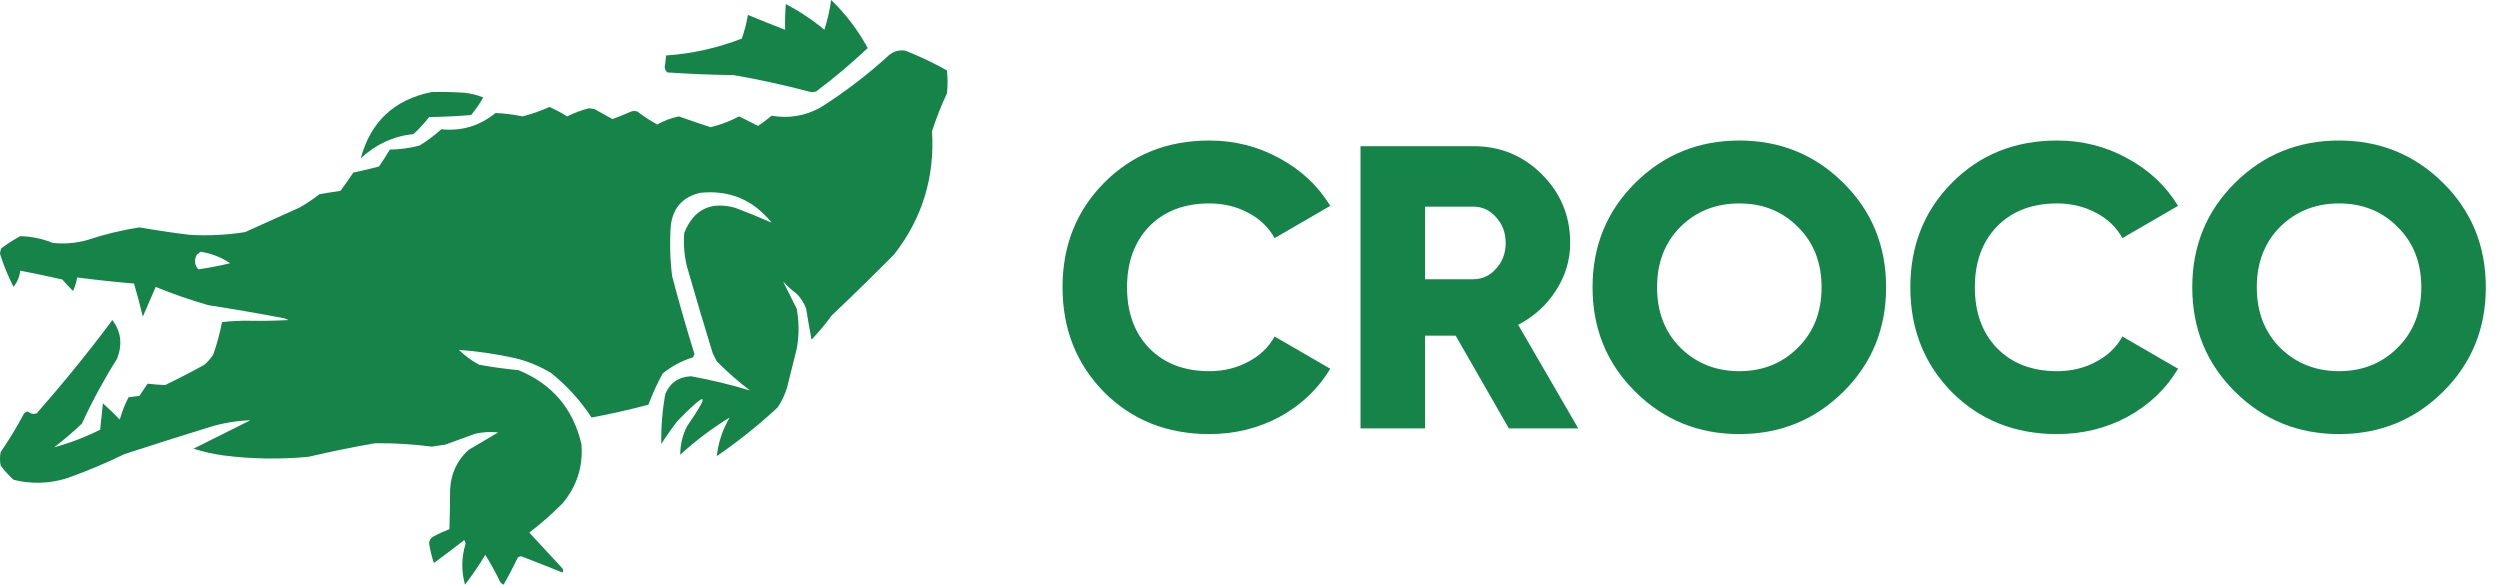
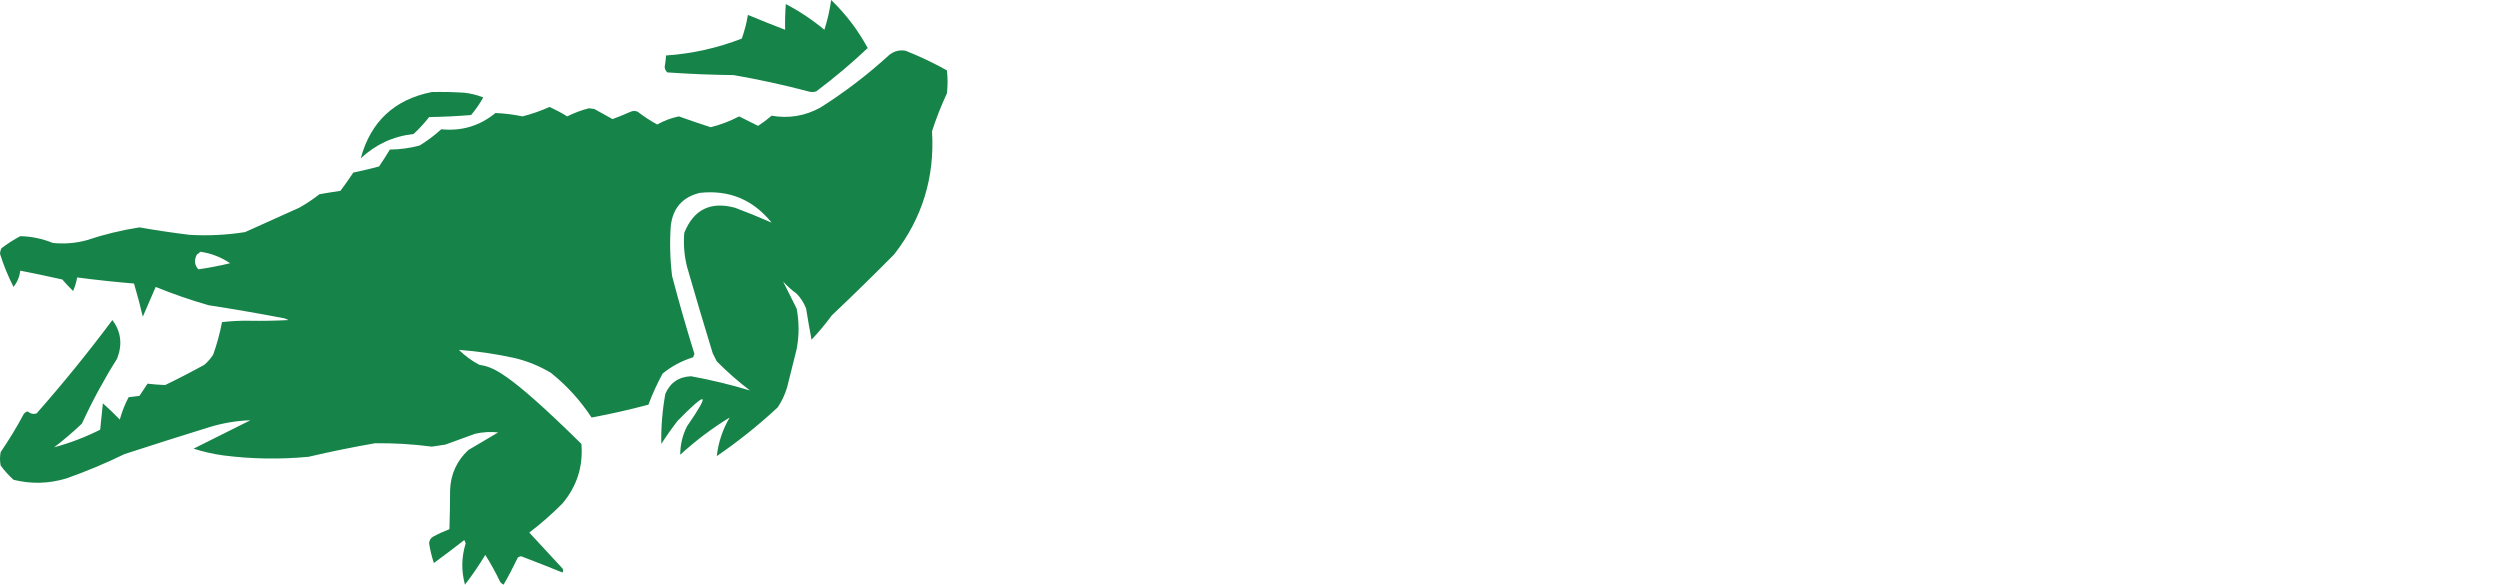
<svg xmlns="http://www.w3.org/2000/svg" width="248" height="58" viewBox="0 0 248 58" fill="none">
  <g clip-path="url(#clip0_2015_103)">
    <path fill-rule="evenodd" clip-rule="evenodd" d="M82.451 0C83.9 1.392 85.108 2.98 86.077 4.766C84.463 6.29 82.762 7.722 80.974 9.062C80.706 9.152 80.437 9.152 80.168 9.062C77.729 8.419 75.267 7.882 72.783 7.451C70.586 7.425 68.393 7.336 66.203 7.183C66.047 7.047 65.958 6.868 65.934 6.646C66.006 6.268 66.05 5.887 66.069 5.505C68.659 5.327 71.166 4.768 73.588 3.826C73.858 3.067 74.059 2.284 74.193 1.477C75.418 1.989 76.65 2.481 77.886 2.954C77.863 2.102 77.886 1.252 77.953 0.403C79.32 1.121 80.596 1.972 81.78 2.954C82.088 1.989 82.312 1.004 82.451 0Z" fill="#168348" />
-     <path fill-rule="evenodd" clip-rule="evenodd" d="M89.403 4.999C88.98 5.009 88.587 5.155 88.226 5.438C86.096 7.389 83.813 9.134 81.377 10.674C79.863 11.505 78.251 11.774 76.543 11.479C76.114 11.849 75.666 12.185 75.2 12.486C74.573 12.173 73.947 11.86 73.32 11.546C72.422 12.017 71.482 12.376 70.5 12.62C69.44 12.28 68.388 11.922 67.344 11.546C66.586 11.702 65.87 11.97 65.196 12.352C64.512 11.977 63.863 11.552 63.249 11.076C63.025 10.987 62.801 10.987 62.577 11.076C61.98 11.341 61.376 11.587 60.764 11.815C60.161 11.481 59.557 11.146 58.951 10.808C58.772 10.786 58.593 10.763 58.414 10.741C57.673 10.932 56.957 11.2 56.266 11.546C55.705 11.199 55.123 10.886 54.52 10.607C53.651 10.996 52.756 11.309 51.834 11.546C50.942 11.36 50.047 11.248 49.149 11.211C47.592 12.489 45.801 13.027 43.777 12.822C43.109 13.424 42.393 13.961 41.629 14.433C40.663 14.694 39.678 14.828 38.674 14.836C38.333 15.406 37.975 15.966 37.6 16.514C36.757 16.741 35.906 16.942 35.049 17.118C34.639 17.738 34.213 18.342 33.773 18.931C33.078 19.033 32.385 19.144 31.691 19.266C31.056 19.767 30.385 20.214 29.677 20.609C27.881 21.424 26.091 22.23 24.306 23.026C22.48 23.313 20.645 23.402 18.8 23.294C17.137 23.091 15.481 22.845 13.832 22.556C12.052 22.832 10.306 23.258 8.594 23.831C7.491 24.128 6.372 24.218 5.237 24.099C4.196 23.677 3.122 23.453 2.014 23.428C1.352 23.778 0.725 24.181 0.134 24.637C0.053 24.802 0.008 24.981 3.3571e-05 25.174C0.353 26.305 0.801 27.402 1.343 28.463C1.715 27.987 1.939 27.45 2.014 26.852C3.405 27.121 4.792 27.412 6.177 27.724C6.521 28.123 6.879 28.504 7.251 28.866C7.44 28.433 7.575 27.986 7.654 27.523C9.528 27.768 11.408 27.97 13.294 28.127C13.616 29.211 13.907 30.308 14.167 31.417C14.592 30.433 15.018 29.448 15.443 28.463C17.156 29.161 18.902 29.765 20.68 30.276C23.151 30.657 25.613 31.082 28.066 31.551C28.257 31.579 28.436 31.646 28.603 31.752C27.305 31.819 26.007 31.842 24.709 31.819C23.809 31.805 22.914 31.849 22.023 31.954C21.816 33.05 21.525 34.124 21.15 35.176C20.909 35.551 20.618 35.887 20.277 36.183C19 36.888 17.702 37.56 16.383 38.197C15.798 38.173 15.216 38.129 14.637 38.062L13.832 39.271C13.473 39.316 13.115 39.36 12.757 39.405C12.389 40.105 12.098 40.843 11.884 41.62C11.345 41.059 10.786 40.522 10.206 40.009C10.114 40.889 10.024 41.762 9.937 42.627C8.46 43.367 6.938 43.949 5.371 44.373C6.329 43.64 7.246 42.857 8.124 42.023C9.15 39.794 10.313 37.645 11.616 35.579C12.164 34.16 12.007 32.885 11.146 31.752C8.768 34.939 6.261 38.027 3.626 41.016C3.298 41.108 3.007 41.041 2.753 40.815C2.584 40.85 2.449 40.939 2.35 41.083C1.657 42.381 0.896 43.634 0.067 44.843C-0.022 45.29 -0.022 45.738 0.067 46.185C0.443 46.695 0.868 47.165 1.343 47.595C3.097 48.03 4.843 47.986 6.58 47.461C8.551 46.766 10.476 45.961 12.354 45.044C15.168 44.128 17.988 43.233 20.814 42.359C22.134 41.961 23.477 41.737 24.843 41.688C22.967 42.625 21.087 43.565 19.203 44.507C20.159 44.815 21.144 45.038 22.157 45.178C24.972 45.538 27.792 45.583 30.617 45.312C32.798 44.801 34.992 44.353 37.197 43.97C39.083 43.948 40.963 44.06 42.837 44.306C43.284 44.232 43.731 44.165 44.18 44.104C45.165 43.746 46.15 43.388 47.134 43.03C47.889 42.856 48.65 42.811 49.417 42.896C48.432 43.478 47.448 44.059 46.463 44.641C45.317 45.705 44.712 47.025 44.65 48.602C44.647 49.904 44.624 51.201 44.583 52.495C44.03 52.705 43.493 52.951 42.971 53.234C42.718 53.379 42.583 53.602 42.569 53.905C42.672 54.567 42.829 55.215 43.039 55.852C44.058 55.107 45.065 54.346 46.06 53.569C46.105 53.681 46.15 53.793 46.194 53.905C45.773 55.272 45.751 56.637 46.127 58C46.851 57.052 47.523 56.068 48.141 55.046C48.683 55.905 49.176 56.8 49.619 57.731C49.711 57.846 49.823 57.936 49.954 58C50.459 57.126 50.928 56.231 51.364 55.315C51.462 55.24 51.574 55.195 51.7 55.181C53.072 55.705 54.437 56.242 55.796 56.792C55.885 56.657 55.885 56.523 55.796 56.389C54.699 55.203 53.602 54.017 52.506 52.831C53.665 51.948 54.762 50.986 55.796 49.944C57.232 48.232 57.859 46.263 57.676 44.037C56.845 40.522 54.763 38.083 51.431 36.72C50.125 36.597 48.827 36.418 47.537 36.183C46.794 35.789 46.123 35.297 45.523 34.706C47.371 34.842 49.206 35.111 51.029 35.512C52.312 35.817 53.521 36.31 54.654 36.988C56.234 38.254 57.577 39.731 58.683 41.419C60.571 41.067 62.451 40.642 64.323 40.144C64.719 39.082 65.189 38.053 65.733 37.056C66.631 36.327 67.638 35.79 68.754 35.444C68.799 35.333 68.844 35.221 68.889 35.109C68.091 32.552 67.353 29.979 66.673 27.389C66.47 25.738 66.425 24.082 66.539 22.421C66.742 20.644 67.704 19.548 69.426 19.132C72.335 18.818 74.707 19.803 76.543 22.086C75.364 21.565 74.156 21.073 72.917 20.609C70.491 19.953 68.812 20.781 67.881 23.093C67.786 24.226 67.876 25.344 68.15 26.449C68.973 29.321 69.824 32.185 70.701 35.042L71.104 35.847C72.138 36.888 73.235 37.851 74.394 38.734C72.484 38.158 70.537 37.688 68.553 37.324C67.336 37.378 66.486 37.96 66.001 39.069C65.706 40.714 65.571 42.369 65.599 44.037C66.103 43.253 66.64 42.492 67.21 41.755C70.19 38.711 70.503 38.89 68.15 42.292C67.702 43.185 67.478 44.125 67.479 45.111C69.015 43.704 70.649 42.473 72.38 41.419C71.683 42.616 71.257 43.891 71.104 45.245C73.235 43.787 75.249 42.176 77.147 40.412C77.563 39.791 77.877 39.12 78.087 38.398C78.4 37.145 78.714 35.892 79.027 34.639C79.282 33.294 79.282 31.951 79.027 30.611C78.57 29.697 78.122 28.801 77.684 27.926C78.092 28.378 78.539 28.781 79.027 29.134C79.441 29.558 79.754 30.051 79.967 30.611C80.134 31.655 80.313 32.685 80.504 33.699C81.226 32.933 81.898 32.127 82.519 31.282C84.615 29.297 86.674 27.283 88.696 25.241C91.485 21.662 92.738 17.589 92.456 13.023C92.869 11.74 93.361 10.487 93.933 9.264C94.022 8.503 94.022 7.742 93.933 6.981C92.615 6.244 91.249 5.595 89.837 5.035C89.689 5.008 89.544 4.996 89.403 4.999ZM19.874 24.972C20.947 25.128 21.932 25.509 22.829 26.113C21.781 26.365 20.729 26.567 19.673 26.718C19.284 26.278 19.239 25.786 19.539 25.241C19.672 25.165 19.784 25.075 19.874 24.972Z" fill="#168348" />
+     <path fill-rule="evenodd" clip-rule="evenodd" d="M89.403 4.999C88.98 5.009 88.587 5.155 88.226 5.438C86.096 7.389 83.813 9.134 81.377 10.674C79.863 11.505 78.251 11.774 76.543 11.479C76.114 11.849 75.666 12.185 75.2 12.486C74.573 12.173 73.947 11.86 73.32 11.546C72.422 12.017 71.482 12.376 70.5 12.62C69.44 12.28 68.388 11.922 67.344 11.546C66.586 11.702 65.87 11.97 65.196 12.352C64.512 11.977 63.863 11.552 63.249 11.076C63.025 10.987 62.801 10.987 62.577 11.076C61.98 11.341 61.376 11.587 60.764 11.815C60.161 11.481 59.557 11.146 58.951 10.808C58.772 10.786 58.593 10.763 58.414 10.741C57.673 10.932 56.957 11.2 56.266 11.546C55.705 11.199 55.123 10.886 54.52 10.607C53.651 10.996 52.756 11.309 51.834 11.546C50.942 11.36 50.047 11.248 49.149 11.211C47.592 12.489 45.801 13.027 43.777 12.822C43.109 13.424 42.393 13.961 41.629 14.433C40.663 14.694 39.678 14.828 38.674 14.836C38.333 15.406 37.975 15.966 37.6 16.514C36.757 16.741 35.906 16.942 35.049 17.118C34.639 17.738 34.213 18.342 33.773 18.931C33.078 19.033 32.385 19.144 31.691 19.266C31.056 19.767 30.385 20.214 29.677 20.609C27.881 21.424 26.091 22.23 24.306 23.026C22.48 23.313 20.645 23.402 18.8 23.294C17.137 23.091 15.481 22.845 13.832 22.556C12.052 22.832 10.306 23.258 8.594 23.831C7.491 24.128 6.372 24.218 5.237 24.099C4.196 23.677 3.122 23.453 2.014 23.428C1.352 23.778 0.725 24.181 0.134 24.637C0.053 24.802 0.008 24.981 3.3571e-05 25.174C0.353 26.305 0.801 27.402 1.343 28.463C1.715 27.987 1.939 27.45 2.014 26.852C3.405 27.121 4.792 27.412 6.177 27.724C6.521 28.123 6.879 28.504 7.251 28.866C7.44 28.433 7.575 27.986 7.654 27.523C9.528 27.768 11.408 27.97 13.294 28.127C13.616 29.211 13.907 30.308 14.167 31.417C14.592 30.433 15.018 29.448 15.443 28.463C17.156 29.161 18.902 29.765 20.68 30.276C23.151 30.657 25.613 31.082 28.066 31.551C28.257 31.579 28.436 31.646 28.603 31.752C27.305 31.819 26.007 31.842 24.709 31.819C23.809 31.805 22.914 31.849 22.023 31.954C21.816 33.05 21.525 34.124 21.15 35.176C20.909 35.551 20.618 35.887 20.277 36.183C19 36.888 17.702 37.56 16.383 38.197C15.798 38.173 15.216 38.129 14.637 38.062L13.832 39.271C13.473 39.316 13.115 39.36 12.757 39.405C12.389 40.105 12.098 40.843 11.884 41.62C11.345 41.059 10.786 40.522 10.206 40.009C10.114 40.889 10.024 41.762 9.937 42.627C8.46 43.367 6.938 43.949 5.371 44.373C6.329 43.64 7.246 42.857 8.124 42.023C9.15 39.794 10.313 37.645 11.616 35.579C12.164 34.16 12.007 32.885 11.146 31.752C8.768 34.939 6.261 38.027 3.626 41.016C3.298 41.108 3.007 41.041 2.753 40.815C2.584 40.85 2.449 40.939 2.35 41.083C1.657 42.381 0.896 43.634 0.067 44.843C-0.022 45.29 -0.022 45.738 0.067 46.185C0.443 46.695 0.868 47.165 1.343 47.595C3.097 48.03 4.843 47.986 6.58 47.461C8.551 46.766 10.476 45.961 12.354 45.044C15.168 44.128 17.988 43.233 20.814 42.359C22.134 41.961 23.477 41.737 24.843 41.688C22.967 42.625 21.087 43.565 19.203 44.507C20.159 44.815 21.144 45.038 22.157 45.178C24.972 45.538 27.792 45.583 30.617 45.312C32.798 44.801 34.992 44.353 37.197 43.97C39.083 43.948 40.963 44.06 42.837 44.306C43.284 44.232 43.731 44.165 44.18 44.104C45.165 43.746 46.15 43.388 47.134 43.03C47.889 42.856 48.65 42.811 49.417 42.896C48.432 43.478 47.448 44.059 46.463 44.641C45.317 45.705 44.712 47.025 44.65 48.602C44.647 49.904 44.624 51.201 44.583 52.495C44.03 52.705 43.493 52.951 42.971 53.234C42.718 53.379 42.583 53.602 42.569 53.905C42.672 54.567 42.829 55.215 43.039 55.852C44.058 55.107 45.065 54.346 46.06 53.569C46.105 53.681 46.15 53.793 46.194 53.905C45.773 55.272 45.751 56.637 46.127 58C46.851 57.052 47.523 56.068 48.141 55.046C48.683 55.905 49.176 56.8 49.619 57.731C49.711 57.846 49.823 57.936 49.954 58C50.459 57.126 50.928 56.231 51.364 55.315C51.462 55.24 51.574 55.195 51.7 55.181C53.072 55.705 54.437 56.242 55.796 56.792C55.885 56.657 55.885 56.523 55.796 56.389C54.699 55.203 53.602 54.017 52.506 52.831C53.665 51.948 54.762 50.986 55.796 49.944C57.232 48.232 57.859 46.263 57.676 44.037C50.125 36.597 48.827 36.418 47.537 36.183C46.794 35.789 46.123 35.297 45.523 34.706C47.371 34.842 49.206 35.111 51.029 35.512C52.312 35.817 53.521 36.31 54.654 36.988C56.234 38.254 57.577 39.731 58.683 41.419C60.571 41.067 62.451 40.642 64.323 40.144C64.719 39.082 65.189 38.053 65.733 37.056C66.631 36.327 67.638 35.79 68.754 35.444C68.799 35.333 68.844 35.221 68.889 35.109C68.091 32.552 67.353 29.979 66.673 27.389C66.47 25.738 66.425 24.082 66.539 22.421C66.742 20.644 67.704 19.548 69.426 19.132C72.335 18.818 74.707 19.803 76.543 22.086C75.364 21.565 74.156 21.073 72.917 20.609C70.491 19.953 68.812 20.781 67.881 23.093C67.786 24.226 67.876 25.344 68.15 26.449C68.973 29.321 69.824 32.185 70.701 35.042L71.104 35.847C72.138 36.888 73.235 37.851 74.394 38.734C72.484 38.158 70.537 37.688 68.553 37.324C67.336 37.378 66.486 37.96 66.001 39.069C65.706 40.714 65.571 42.369 65.599 44.037C66.103 43.253 66.64 42.492 67.21 41.755C70.19 38.711 70.503 38.89 68.15 42.292C67.702 43.185 67.478 44.125 67.479 45.111C69.015 43.704 70.649 42.473 72.38 41.419C71.683 42.616 71.257 43.891 71.104 45.245C73.235 43.787 75.249 42.176 77.147 40.412C77.563 39.791 77.877 39.12 78.087 38.398C78.4 37.145 78.714 35.892 79.027 34.639C79.282 33.294 79.282 31.951 79.027 30.611C78.57 29.697 78.122 28.801 77.684 27.926C78.092 28.378 78.539 28.781 79.027 29.134C79.441 29.558 79.754 30.051 79.967 30.611C80.134 31.655 80.313 32.685 80.504 33.699C81.226 32.933 81.898 32.127 82.519 31.282C84.615 29.297 86.674 27.283 88.696 25.241C91.485 21.662 92.738 17.589 92.456 13.023C92.869 11.74 93.361 10.487 93.933 9.264C94.022 8.503 94.022 7.742 93.933 6.981C92.615 6.244 91.249 5.595 89.837 5.035C89.689 5.008 89.544 4.996 89.403 4.999ZM19.874 24.972C20.947 25.128 21.932 25.509 22.829 26.113C21.781 26.365 20.729 26.567 19.673 26.718C19.284 26.278 19.239 25.786 19.539 25.241C19.672 25.165 19.784 25.075 19.874 24.972Z" fill="#168348" />
    <path fill-rule="evenodd" clip-rule="evenodd" d="M42.837 9.13C43.912 9.107 44.987 9.13 46.06 9.197C46.709 9.27 47.336 9.426 47.94 9.667C47.59 10.286 47.187 10.867 46.731 11.412C45.346 11.524 43.958 11.591 42.569 11.614C42.1 12.216 41.585 12.775 41.024 13.292C39.004 13.519 37.258 14.325 35.787 15.708C36.771 12.062 39.121 9.87 42.837 9.13Z" fill="#168348" />
  </g>
-   <path d="M119.963 43.06C115.776 43.06 112.296 41.673 109.523 38.9C106.776 36.1 105.403 32.633 105.403 28.5C105.403 24.367 106.776 20.913 109.523 18.14C112.296 15.34 115.776 13.94 119.963 13.94C122.47 13.94 124.79 14.527 126.923 15.7C129.056 16.847 130.736 18.42 131.963 20.42L126.443 23.62C125.83 22.527 124.95 21.687 123.803 21.1C122.656 20.487 121.376 20.18 119.963 20.18C117.483 20.18 115.496 20.94 114.003 22.46C112.536 23.98 111.803 25.993 111.803 28.5C111.803 31.007 112.536 33.02 114.003 34.54C115.496 36.06 117.483 36.82 119.963 36.82C121.376 36.82 122.656 36.513 123.803 35.9C124.976 35.287 125.856 34.447 126.443 33.38L131.963 36.58C130.763 38.58 129.096 40.167 126.963 41.34C124.83 42.487 122.496 43.06 119.963 43.06ZM149.683 42.5L144.403 33.3H141.363V42.5H134.963V14.5H146.163C148.829 14.5 151.096 15.433 152.963 17.3C154.829 19.167 155.763 21.433 155.763 24.1C155.763 25.807 155.283 27.393 154.323 28.86C153.389 30.3 152.149 31.42 150.603 32.22L156.563 42.5H149.683ZM141.363 20.5V27.7H146.163C147.043 27.7 147.789 27.353 148.403 26.66C149.043 25.967 149.363 25.113 149.363 24.1C149.363 23.087 149.043 22.233 148.403 21.54C147.789 20.847 147.043 20.5 146.163 20.5H141.363ZM182.861 38.86C180.035 41.66 176.595 43.06 172.541 43.06C168.488 43.06 165.048 41.66 162.221 38.86C159.395 36.06 157.981 32.607 157.981 28.5C157.981 24.393 159.395 20.94 162.221 18.14C165.048 15.34 168.488 13.94 172.541 13.94C176.595 13.94 180.035 15.34 182.861 18.14C185.688 20.94 187.101 24.393 187.101 28.5C187.101 32.607 185.688 36.06 182.861 38.86ZM166.701 34.5C168.275 36.047 170.221 36.82 172.541 36.82C174.861 36.82 176.795 36.047 178.341 34.5C179.915 32.953 180.701 30.953 180.701 28.5C180.701 26.047 179.915 24.047 178.341 22.5C176.795 20.953 174.861 20.18 172.541 20.18C170.221 20.18 168.275 20.953 166.701 22.5C165.155 24.047 164.381 26.047 164.381 28.5C164.381 30.953 165.155 32.953 166.701 34.5ZM204.065 43.06C199.878 43.06 196.398 41.673 193.625 38.9C190.878 36.1 189.505 32.633 189.505 28.5C189.505 24.367 190.878 20.913 193.625 18.14C196.398 15.34 199.878 13.94 204.065 13.94C206.571 13.94 208.891 14.527 211.025 15.7C213.158 16.847 214.838 18.42 216.065 20.42L210.545 23.62C209.931 22.527 209.051 21.687 207.905 21.1C206.758 20.487 205.478 20.18 204.065 20.18C201.585 20.18 199.598 20.94 198.105 22.46C196.638 23.98 195.905 25.993 195.905 28.5C195.905 31.007 196.638 33.02 198.105 34.54C199.598 36.06 201.585 36.82 204.065 36.82C205.478 36.82 206.758 36.513 207.905 35.9C209.078 35.287 209.958 34.447 210.545 33.38L216.065 36.58C214.865 38.58 213.198 40.167 211.065 41.34C208.931 42.487 206.598 43.06 204.065 43.06ZM242.353 38.86C239.527 41.66 236.087 43.06 232.033 43.06C227.98 43.06 224.54 41.66 221.713 38.86C218.887 36.06 217.473 32.607 217.473 28.5C217.473 24.393 218.887 20.94 221.713 18.14C224.54 15.34 227.98 13.94 232.033 13.94C236.087 13.94 239.527 15.34 242.353 18.14C245.18 20.94 246.593 24.393 246.593 28.5C246.593 32.607 245.18 36.06 242.353 38.86ZM226.193 34.5C227.767 36.047 229.713 36.82 232.033 36.82C234.353 36.82 236.287 36.047 237.833 34.5C239.407 32.953 240.193 30.953 240.193 28.5C240.193 26.047 239.407 24.047 237.833 22.5C236.287 20.953 234.353 20.18 232.033 20.18C229.713 20.18 227.767 20.953 226.193 22.5C224.647 24.047 223.873 26.047 223.873 28.5C223.873 30.953 224.647 32.953 226.193 34.5Z" fill="#168348" />
  <defs>
    <clipPath id="clip0_2015_103">
      <rect width="94" height="58" fill="white" />
    </clipPath>
  </defs>
</svg>